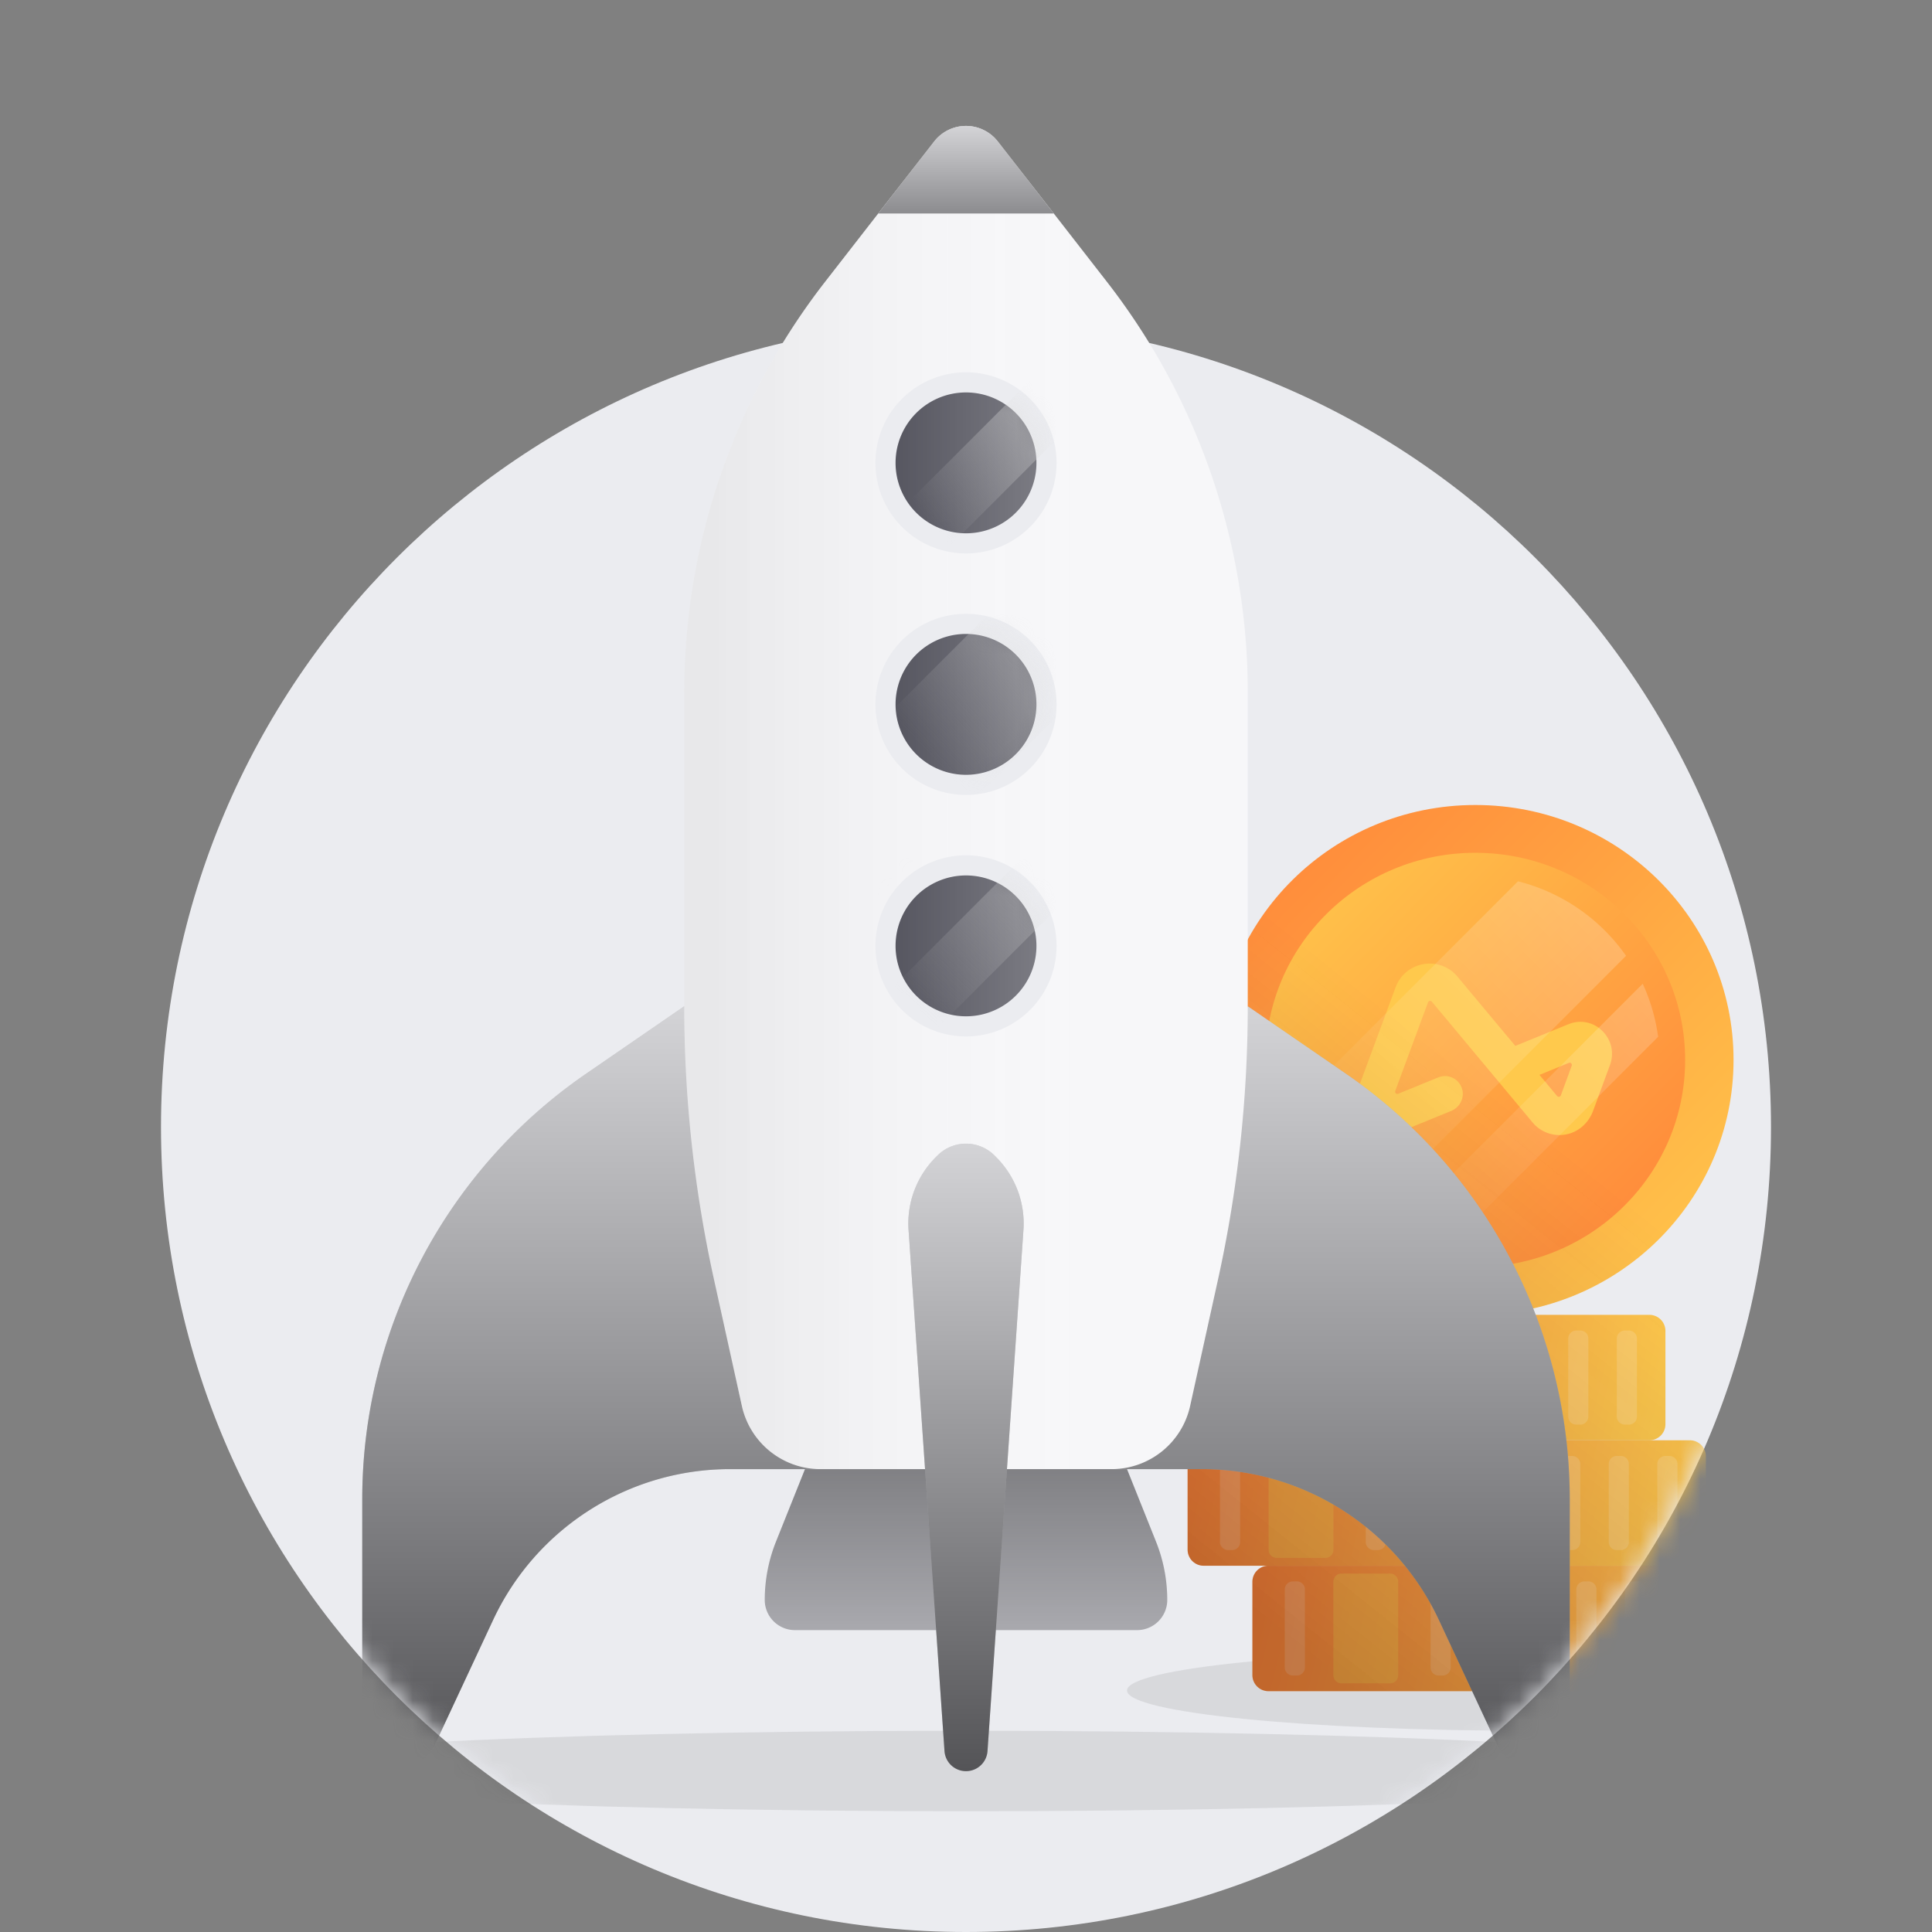
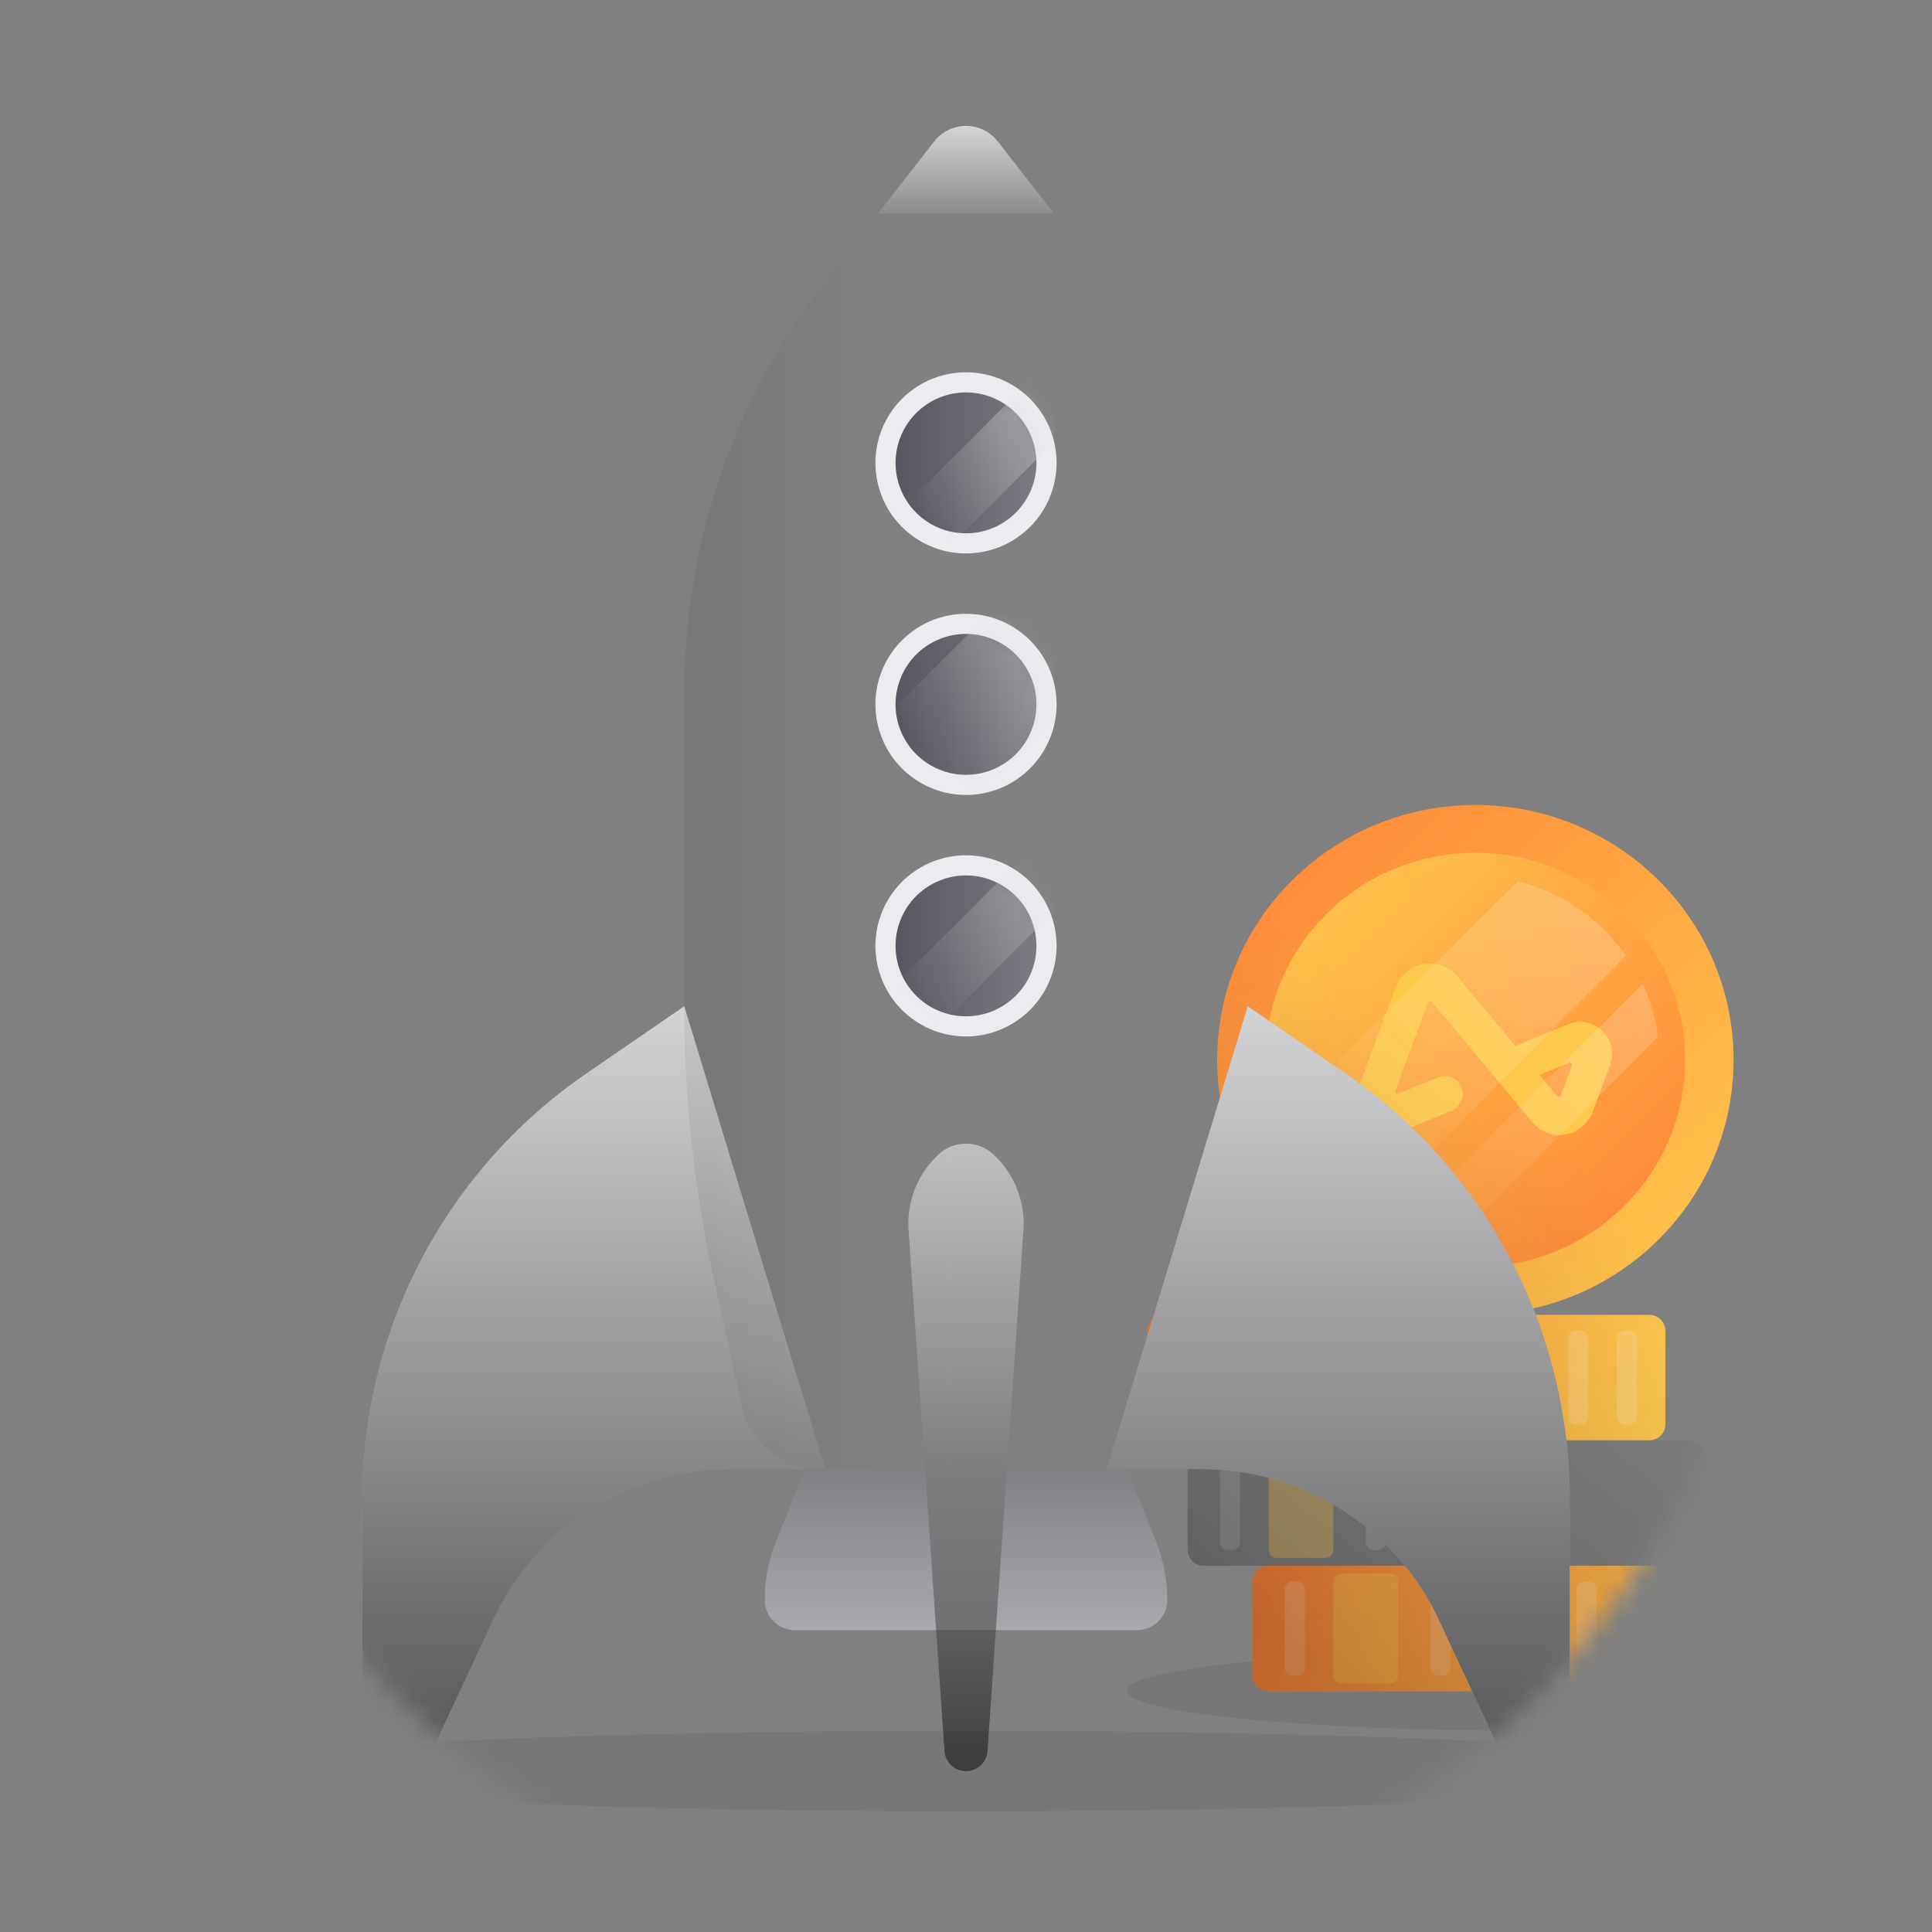
<svg xmlns="http://www.w3.org/2000/svg" width="96" height="96" fill="none" viewBox="0 0 96 96">
  <rect x="0" y="0" width="96" height="96" fill="#808080" stroke="none" />
-   <path fill="#EBECF0" d="M48 96c22.091 0 40-17.909 40-40S70.091 16 48 16 8 33.909 8 56s17.909 40 40 40Z" />
  <mask id="a" width="80" height="96" x="8" y="0" maskUnits="userSpaceOnUse" style="mask-type:alpha">
    <path fill="#fff" d="M8 0h80v56c0 22.091-17.909 40-40 40S8 78.091 8 56V0Z" />
  </mask>
  <g mask="url(#a)">
    <path fill="#2A2A2A" fill-rule="evenodd" d="M86 88c0 1.105-17.013 2-38 2s-38-.895-38-2c0-1.094 16.675-1.982 37.372-2H48c20.987 0 38 .895 38 2Zm10-4c0 1.105-8.954 2-20 2s-20-.895-20-2c0-1.09 8.717-1.976 19.56-2H76c11.046 0 20 .895 20 2Z" clip-rule="evenodd" opacity=".1" />
    <path fill="url(#b)" d="M81.955 65.334H57.799a.799.799 0 0 0-.799.799v4.636a.8.8 0 0 0 .799.798h24.156a.799.799 0 0 0 .799-.798v-4.636a.799.799 0 0 0-.8-.799Z" />
    <path fill="#fff" d="M59.21 66.113h-.201a.4.4 0 0 0-.4.4v3.876c0 .22.18.4.4.4h.201a.4.4 0 0 0 .4-.4v-3.876a.4.4 0 0 0-.4-.4Zm12.072 0h-.201a.4.4 0 0 0-.4.4v3.876c0 .22.18.4.4.4h.201a.4.4 0 0 0 .4-.4v-3.876a.4.4 0 0 0-.4-.4Zm-2.414 0h-.201a.4.4 0 0 0-.4.4v3.876c0 .22.179.4.4.4h.2a.4.4 0 0 0 .4-.4v-3.876a.4.4 0 0 0-.4-.4Zm-2.414 0h-.202a.4.4 0 0 0-.4.4v3.876c0 .22.18.4.4.4h.202a.4.4 0 0 0 .399-.4v-3.876a.4.4 0 0 0-.4-.4Z" opacity=".161" />
    <path fill="#FFC94C" d="M63.844 65.724h-2.42a.4.4 0 0 0-.4.4v4.654c0 .22.179.4.4.4h2.42a.4.4 0 0 0 .4-.4v-4.655a.4.4 0 0 0-.4-.4Z" opacity=".398" />
    <path fill="#fff" d="M73.697 66.113h-.202a.4.4 0 0 0-.399.4v3.876c0 .22.179.4.4.4h.2a.4.4 0 0 0 .4-.4v-3.876a.4.4 0 0 0-.4-.4Zm2.414 0h-.201a.4.4 0 0 0-.4.4v3.876c0 .22.18.4.4.4h.201a.4.4 0 0 0 .4-.4v-3.876a.4.4 0 0 0-.4-.4Zm2.414 0h-.2a.4.4 0 0 0-.4.4v3.876c0 .22.179.4.4.4h.2a.4.4 0 0 0 .4-.4v-3.876a.4.4 0 0 0-.4-.4Zm2.415 0h-.201a.4.4 0 0 0-.4.4v3.876c0 .22.179.4.4.4h.2a.4.4 0 0 0 .4-.4v-3.876a.4.4 0 0 0-.4-.4Z" opacity=".161" />
-     <path fill="url(#c)" d="M83.967 71.567H59.81a.799.799 0 0 0-.799.799v4.635a.8.8 0 0 0 .799.8h24.156a.799.799 0 0 0 .799-.8v-4.635a.799.799 0 0 0-.8-.799Z" />
    <path fill="#fff" d="M61.222 72.346h-.201a.4.4 0 0 0-.4.4v3.876c0 .22.18.4.4.4h.201a.4.4 0 0 0 .4-.4v-3.876a.4.4 0 0 0-.4-.4Zm12.072 0h-.201a.4.4 0 0 0-.4.4v3.876c0 .22.18.4.4.4h.201a.4.4 0 0 0 .4-.4v-3.876a.4.4 0 0 0-.4-.4Zm-2.414 0h-.201a.4.4 0 0 0-.4.4v3.876c0 .22.179.4.4.4h.2a.4.4 0 0 0 .4-.4v-3.876a.4.4 0 0 0-.4-.4Zm-2.414 0h-.202a.4.4 0 0 0-.4.4v3.876c0 .22.18.4.4.4h.202a.4.4 0 0 0 .399-.4v-3.876a.4.4 0 0 0-.4-.4Z" opacity=".161" />
    <path fill="#FFC94C" d="M65.856 71.957h-2.42a.4.4 0 0 0-.4.4v4.654c0 .22.179.4.4.4h2.42a.4.4 0 0 0 .4-.4v-4.655a.4.4 0 0 0-.4-.4Z" opacity=".398" />
-     <path fill="#fff" d="M75.709 72.346h-.202a.4.4 0 0 0-.399.4v3.876c0 .22.179.4.4.4h.2a.4.4 0 0 0 .4-.4v-3.876a.4.4 0 0 0-.4-.4Zm2.414 0h-.201a.4.4 0 0 0-.4.4v3.876c0 .22.18.4.4.4h.201a.4.4 0 0 0 .4-.4v-3.876a.4.4 0 0 0-.4-.4Zm2.414 0h-.2a.4.4 0 0 0-.4.4v3.876c0 .22.179.4.4.4h.2a.4.4 0 0 0 .4-.4v-3.876a.4.4 0 0 0-.4-.4Zm2.415 0h-.201a.4.4 0 0 0-.4.4v3.876c0 .22.18.4.4.4h.2a.4.4 0 0 0 .4-.4v-3.876a.4.4 0 0 0-.4-.4Z" opacity=".161" />
    <path fill="url(#d)" d="M87.186 77.8H63.03a.799.799 0 0 0-.799.799v4.635a.8.8 0 0 0 .799.8h24.156a.799.799 0 0 0 .799-.8V78.6a.799.799 0 0 0-.799-.799Z" />
    <path fill="#fff" d="M64.442 78.58h-.202a.4.4 0 0 0-.4.399v3.876c0 .22.18.4.4.4h.202a.4.4 0 0 0 .399-.4v-3.876a.4.4 0 0 0-.4-.4Zm12.071 0h-.2a.4.4 0 0 0-.4.399v3.876c0 .22.179.4.4.4h.2a.4.4 0 0 0 .4-.4v-3.876a.4.4 0 0 0-.4-.4Zm-2.413 0h-.202a.4.4 0 0 0-.4.399v3.876c0 .22.18.4.4.4h.201a.4.4 0 0 0 .4-.4v-3.876a.4.4 0 0 0-.4-.4Zm-2.415 0h-.202a.4.4 0 0 0-.399.399v3.876c0 .22.179.4.4.4h.2a.4.4 0 0 0 .4-.4v-3.876a.4.4 0 0 0-.4-.4Z" opacity=".161" />
    <path fill="#FFC94C" d="M69.075 78.19h-2.42a.4.4 0 0 0-.4.4v4.654c0 .22.179.4.4.4h2.42a.4.4 0 0 0 .4-.4V78.59a.4.4 0 0 0-.4-.4Z" opacity=".398" />
    <path fill="#fff" d="M78.928 78.58h-.201a.4.4 0 0 0-.4.399v3.876c0 .22.179.4.4.4h.2a.4.4 0 0 0 .4-.4v-3.876a.4.4 0 0 0-.4-.4Zm2.414 0h-.201a.4.4 0 0 0-.4.399v3.876c0 .22.18.4.4.4h.201a.4.4 0 0 0 .4-.4v-3.876a.4.4 0 0 0-.4-.4Zm2.415 0h-.202a.4.4 0 0 0-.399.399v3.876c0 .22.179.4.4.4h.2a.4.4 0 0 0 .4-.4v-3.876a.4.4 0 0 0-.4-.4Zm2.414 0h-.201a.4.4 0 0 0-.4.399v3.876c0 .22.18.4.4.4h.201a.4.4 0 0 0 .4-.4v-3.876a.4.4 0 0 0-.4-.4Z" opacity=".161" />
    <path fill="url(#e)" d="M73.309 65.334c7.086 0 12.83-5.671 12.83-12.667C86.14 45.671 80.396 40 73.31 40s-12.83 5.671-12.83 12.667c0 6.996 5.744 12.667 12.83 12.667Z" />
    <path fill="url(#f)" d="M73.31 62.96c5.757 0 10.424-4.609 10.424-10.293 0-5.684-4.667-10.292-10.425-10.292-5.758 0-10.425 4.608-10.425 10.292S67.551 62.96 73.309 62.96Z" />
    <path fill="#FFC94C" fill-rule="evenodd" d="M70.73 47.907a1.786 1.786 0 0 1 1.694.624l2.871 3.44 2.64-1.078a1.54 1.54 0 0 1 1.687.335c.453.447.597 1.096.376 1.696l-.835 2.266c-.218.596-.717 1.056-1.334 1.176a1.735 1.735 0 0 1-1.682-.6l-5.001-5.995a.11.11 0 0 0-.188.033l-1.628 4.403c-.033.09.056.179.145.142l1.997-.815a.882.882 0 0 1 1.171.55c.148.452-.1.94-.537 1.119l-2.609 1.066a1.579 1.579 0 0 1-1.472-.128 1.586 1.586 0 0 1-.606-1.87l1.923-5.2a1.8 1.8 0 0 1 1.388-1.164Zm7.262 4.899-.038.008-1.46.596.876 1.049a.11.11 0 0 0 .188-.033l.54-1.47a.11.11 0 0 0-.144-.142l.038-.008Z" clip-rule="evenodd" />
    <path fill="url(#g)" fill-rule="evenodd" d="M75.428 43.792a9.334 9.334 0 0 1 5.37 3.703L68.123 60.17a9.333 9.333 0 0 1-3.703-5.37l11.008-11.008Z" clip-rule="evenodd" />
    <path fill="url(#h)" fill-rule="evenodd" d="M81.626 48.882a9.24 9.24 0 0 1 .765 2.637L72.2 61.709a9.241 9.241 0 0 1-2.637-.765l12.062-12.062Z" clip-rule="evenodd" />
    <path fill="url(#i)" fill-rule="evenodd" d="M81.955 65.334a.8.8 0 0 1 .799.799v4.636a.799.799 0 0 1-.8.798h2.013a.8.8 0 0 1 .799.799v4.635a.799.799 0 0 1-.8.8h3.22c.441 0 .799.357.799.798v4.636a.799.799 0 0 1-.799.798H63.03a.799.799 0 0 1-.799-.798v-4.636a.8.8 0 0 1 .799-.799h-3.22a.799.799 0 0 1-.798-.799v-4.635a.8.8 0 0 1 .799-.799h-2.012A.799.799 0 0 1 57 70.77v-4.636a.8.8 0 0 1 .799-.799h24.156ZM73.309 40c7.086 0 12.83 5.671 12.83 12.667 0 6.996-5.744 12.667-12.83 12.667s-12.83-5.671-12.83-12.667c0-6.996 5.744-12.667 12.83-12.667Z" clip-rule="evenodd" />
    <path fill="#A9A9AE" d="M29.125 53.352 34 50l7 23h-4.724c-5.049 0-9.64 2.925-11.776 7.5l-2.866 6.14A2.355 2.355 0 0 1 19.5 88a1.5 1.5 0 0 1-1.5-1.5v-12c0-8.451 4.16-16.36 11.125-21.148Z" />
    <path fill="url(#j)" d="M29.125 53.352 34 50l7 23h-4.724c-5.049 0-9.64 2.925-11.776 7.5l-2.866 6.14A2.355 2.355 0 0 1 19.5 88a1.5 1.5 0 0 1-1.5-1.5v-12c0-8.451 4.16-16.36 11.125-21.148Z" />
    <path fill="#A9A9AE" d="M66.875 53.352 62 50l-7 23h4.724c5.049 0 9.64 2.925 11.776 7.5l2.866 6.14A2.354 2.354 0 0 0 76.5 88a1.5 1.5 0 0 0 1.5-1.5v-12c0-8.451-4.16-16.36-11.125-21.148Z" />
    <path fill="url(#k)" d="M66.875 53.352 62 50l-7 23h4.724c5.049 0 9.64 2.925 11.776 7.5l2.866 6.14A2.354 2.354 0 0 0 76.5 88a1.5 1.5 0 0 0 1.5-1.5v-12c0-8.451-4.16-16.36-11.125-21.148Z" />
-     <path fill="#F7F7F9" d="M34 34.402A33.23 33.23 0 0 1 41 14l5.421-6.97a2 2 0 0 1 3.158 0L55 14a33.23 33.23 0 0 1 7 20.402V50c0 4.57-.496 9.127-1.48 13.59l-1.383 6.271A4 4 0 0 1 55.23 73H40.77a4 4 0 0 1-3.907-3.139l-1.382-6.27A63.116 63.116 0 0 1 34 50V34.402Z" />
    <path fill="url(#l)" d="M34 34.402A33.23 33.23 0 0 1 41 14l5.421-6.97a2 2 0 0 1 3.158 0L55 14a33.23 33.23 0 0 1 7 20.402V50c0 4.57-.496 9.127-1.48 13.59l-1.383 6.271A4 4 0 0 1 55.23 73H40.77a4 4 0 0 1-3.907-3.139l-1.382-6.27A63.116 63.116 0 0 1 34 50V34.402Z" />
    <path fill="#A9A9AE" d="M49.228 6.679a2 2 0 0 1 .35.35l2.782 3.578h-8.72l2.78-3.577a2 2 0 0 1 2.807-.351Z" />
    <path fill="url(#m)" d="M49.228 6.679a2 2 0 0 1 .35.35l2.782 3.578h-8.72l2.78-3.577a2 2 0 0 1 2.807-.351Z" />
    <path fill="#A9A9AE" d="M58 79.5a1.5 1.5 0 0 1-1.5 1.5h-17a1.5 1.5 0 0 1-1.5-1.5c0-.99.19-1.973.557-2.893L40 73h16l1.443 3.607A7.79 7.79 0 0 1 58 79.5Z" />
    <path fill="url(#n)" d="M58 79.5a1.5 1.5 0 0 1-1.5 1.5h-17a1.5 1.5 0 0 1-1.5-1.5c0-.99.19-1.973.557-2.893L40 73h16l1.443 3.607A7.79 7.79 0 0 1 58 79.5Z" />
-     <path fill="#A9A9AE" d="m46.5 57.5.086-.086a2 2 0 0 1 2.828 0l.086.086a4.66 4.66 0 0 1 1.354 3.616l-1.785 25.886a1.071 1.071 0 0 1-2.138 0l-1.785-25.886A4.66 4.66 0 0 1 46.5 57.5Z" />
    <path fill="url(#o)" d="m46.5 57.5.086-.086a2 2 0 0 1 2.828 0l.086.086a4.66 4.66 0 0 1 1.354 3.616l-1.785 25.886a1.071 1.071 0 0 1-2.138 0l-1.785-25.886A4.66 4.66 0 0 1 46.5 57.5Z" />
    <path fill="#54545E" d="M52 23a4 4 0 1 0-8 0 4 4 0 0 0 8 0Z" />
    <path fill="url(#p)" stroke="#EBECF0" d="M52 23a4 4 0 1 0-8 0 4 4 0 0 0 8 0Z" />
    <mask id="q" width="8" height="8" x="44" y="19" maskUnits="userSpaceOnUse" style="mask-type:alpha">
      <path fill="#fff" d="M52 23a4 4 0 1 0-8 0 4 4 0 0 0 8 0Z" />
    </mask>
    <g mask="url(#q)">
      <path fill="url(#r)" fill-rule="evenodd" d="M70.168 27.496 43.12 54.543 41 52.42l27.046-27.046 2.122 2.12ZM58.5 15.829 31.455 42.876l-2.122-2.122L56.38 13.707l2.122 2.122Zm6.895 6.894L41.53 46.588l-4.243-4.243L61.152 18.48l4.243 4.243Z" clip-rule="evenodd" />
    </g>
    <path fill="#54545E" d="M52 35a4 4 0 1 0-8 0 4 4 0 0 0 8 0Z" />
    <path fill="url(#s)" stroke="#EBECF0" d="M52 35a4 4 0 1 0-8 0 4 4 0 0 0 8 0Z" />
    <mask id="t" width="8" height="8" x="44" y="31" maskUnits="userSpaceOnUse" style="mask-type:alpha">
      <path fill="#fff" d="M52 35a4 4 0 1 0-8 0 4 4 0 0 0 8 0Z" />
    </mask>
    <g mask="url(#t)">
      <path fill="url(#u)" fill-rule="evenodd" d="M70.168 27.496 43.12 54.543 41 52.42l27.046-27.046 2.122 2.12ZM58.5 15.829 31.455 42.876l-2.122-2.122L56.38 13.707l2.122 2.122Zm6.895 6.894L41.53 46.588l-4.243-4.243L61.152 18.48l4.243 4.243Z" clip-rule="evenodd" />
    </g>
    <path fill="#54545E" d="M52 47a4 4 0 1 0-8 0 4 4 0 0 0 8 0Z" />
    <path fill="url(#v)" stroke="#EBECF0" d="M52 47a4 4 0 1 0-8 0 4 4 0 0 0 8 0Z" />
    <mask id="w" width="8" height="8" x="44" y="43" maskUnits="userSpaceOnUse" style="mask-type:alpha">
      <path fill="#fff" d="M52 47a4 4 0 1 0-8 0 4 4 0 0 0 8 0Z" />
    </mask>
    <g mask="url(#w)">
      <path fill="url(#x)" fill-rule="evenodd" d="M70.168 27.496 43.12 54.543 41 52.42l27.046-27.046 2.122 2.12ZM58.5 15.829 31.455 42.876l-2.122-2.122L56.38 13.707l2.122 2.122Zm6.895 6.894L41.53 46.588l-4.243-4.243L61.152 18.48l4.243 4.243Z" clip-rule="evenodd" />
    </g>
  </g>
  <defs>
    <linearGradient id="b" x1="57" x2="81.412" y1="68.268" y2="74.177" gradientUnits="userSpaceOnUse">
      <stop stop-color="#FF8439" />
      <stop offset="1" stop-color="#FFC94C" />
    </linearGradient>
    <linearGradient id="c" x1="59.012" x2="83.424" y1="74.501" y2="80.409" gradientUnits="userSpaceOnUse">
      <stop stop-color="#FF8439" />
      <stop offset="1" stop-color="#FFC94C" />
    </linearGradient>
    <linearGradient id="d" x1="62.231" x2="86.643" y1="80.734" y2="86.642" gradientUnits="userSpaceOnUse">
      <stop stop-color="#FF8439" />
      <stop offset="1" stop-color="#FFC94C" />
    </linearGradient>
    <linearGradient id="e" x1="60.478" x2="85.819" y1="40.321" y2="65.338" gradientUnits="userSpaceOnUse">
      <stop stop-color="#FF8439" />
      <stop offset="1" stop-color="#FFC94C" />
    </linearGradient>
    <linearGradient id="f" x1="62.884" x2="83.473" y1="42.636" y2="62.962" gradientUnits="userSpaceOnUse">
      <stop stop-color="#FFC94C" />
      <stop offset="1" stop-color="#FF8439" />
    </linearGradient>
    <linearGradient id="g" x1="78.63" x2="65.754" y1="45.127" y2="58.002" gradientUnits="userSpaceOnUse">
      <stop stop-color="#fff" stop-opacity=".198" />
      <stop offset="1" stop-color="#fff" stop-opacity="0" />
    </linearGradient>
    <linearGradient id="h" x1="82.477" x2="70.414" y1="49.732" y2="61.794" gradientUnits="userSpaceOnUse">
      <stop stop-color="#fff" stop-opacity=".198" />
      <stop offset="1" stop-color="#fff" stop-opacity="0" />
    </linearGradient>
    <linearGradient id="i" x1="67.043" x2="84.346" y1="84.033" y2="62.396" gradientUnits="userSpaceOnUse">
      <stop stop-opacity=".24" />
      <stop offset="1" stop-color="#333" stop-opacity="0" />
    </linearGradient>
    <linearGradient id="j" x1="29.5" x2="29.5" y1="50" y2="88" gradientUnits="userSpaceOnUse">
      <stop stop-color="#fff" stop-opacity=".5" />
      <stop offset="1" stop-opacity=".5" />
    </linearGradient>
    <linearGradient id="k" x1="66.5" x2="66.5" y1="50" y2="88" gradientUnits="userSpaceOnUse">
      <stop stop-color="#fff" stop-opacity=".5" />
      <stop offset="1" stop-opacity=".5" />
    </linearGradient>
    <linearGradient id="l" x1="53.749" x2="35.08" y1="51.642" y2="51.642" gradientUnits="userSpaceOnUse">
      <stop stop-color="#fff" stop-opacity="0" />
      <stop offset="1" stop-opacity=".06" />
    </linearGradient>
    <linearGradient id="m" x1="48" x2="48" y1="6.258" y2="14.01" gradientUnits="userSpaceOnUse">
      <stop stop-color="#fff" stop-opacity=".5" />
      <stop offset="1" stop-opacity=".5" />
    </linearGradient>
    <linearGradient id="n" x1="48" x2="48" y1="73" y2="81" gradientUnits="userSpaceOnUse">
      <stop stop-opacity=".24" />
      <stop offset="1" stop-opacity="0" />
    </linearGradient>
    <linearGradient id="o" x1="48" x2="48" y1="56.828" y2="88" gradientUnits="userSpaceOnUse">
      <stop stop-color="#fff" stop-opacity=".5" />
      <stop offset="1" stop-opacity=".5" />
    </linearGradient>
    <linearGradient id="p" x1="52" x2="44" y1="27" y2="27" gradientUnits="userSpaceOnUse">
      <stop stop-color="#fff" stop-opacity=".24" />
      <stop offset="1" stop-color="#fff" stop-opacity="0" />
    </linearGradient>
    <linearGradient id="r" x1="64.66" x2="50.431" y1="18.9" y2="30.911" gradientUnits="userSpaceOnUse">
      <stop stop-color="#EEE" />
      <stop offset="1" stop-color="#D8D8D8" stop-opacity="0" />
    </linearGradient>
    <linearGradient id="s" x1="52" x2="44" y1="39" y2="39" gradientUnits="userSpaceOnUse">
      <stop stop-color="#fff" stop-opacity=".24" />
      <stop offset="1" stop-color="#fff" stop-opacity="0" />
    </linearGradient>
    <linearGradient id="u" x1="63.273" x2="45.827" y1="20.602" y2="37.135" gradientUnits="userSpaceOnUse">
      <stop stop-color="#EEE" />
      <stop offset="1" stop-color="#D8D8D8" stop-opacity="0" />
    </linearGradient>
    <linearGradient id="v" x1="52" x2="44" y1="51" y2="51" gradientUnits="userSpaceOnUse">
      <stop stop-color="#fff" stop-opacity=".24" />
      <stop offset="1" stop-color="#fff" stop-opacity="0" />
    </linearGradient>
    <linearGradient id="x" x1="58.952" x2="39.956" y1="24.512" y2="45.087" gradientUnits="userSpaceOnUse">
      <stop stop-color="#EEE" />
      <stop offset="1" stop-color="#D8D8D8" stop-opacity="0" />
    </linearGradient>
  </defs>
</svg>